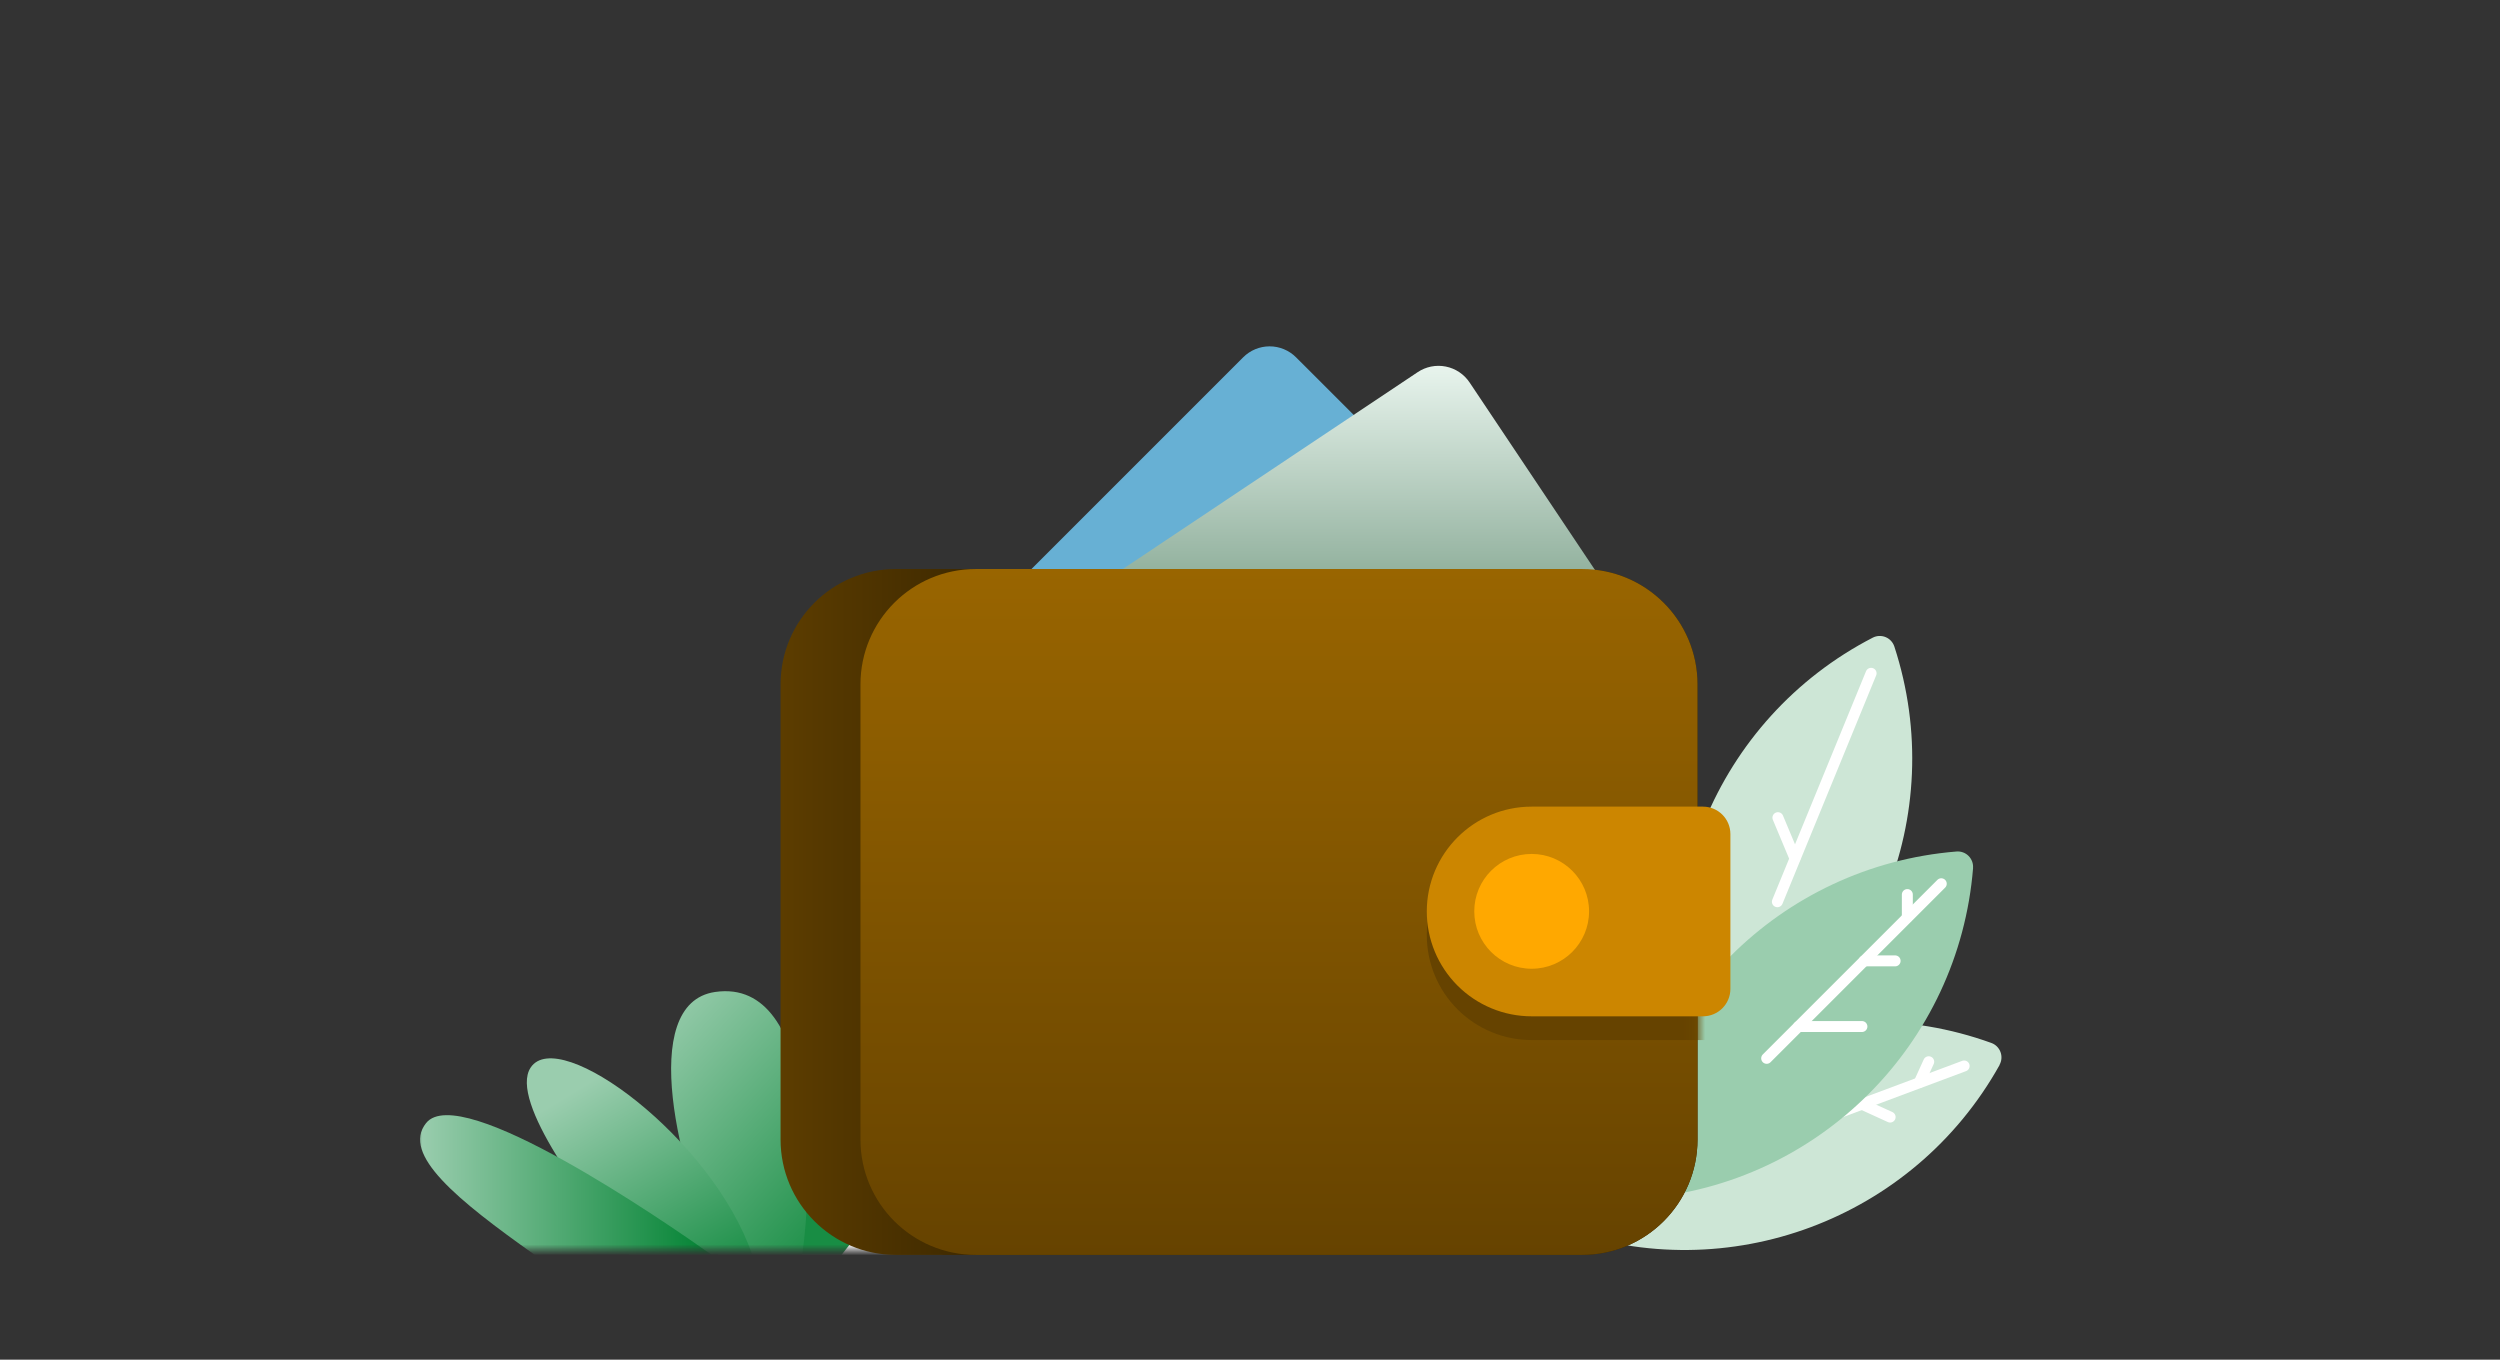
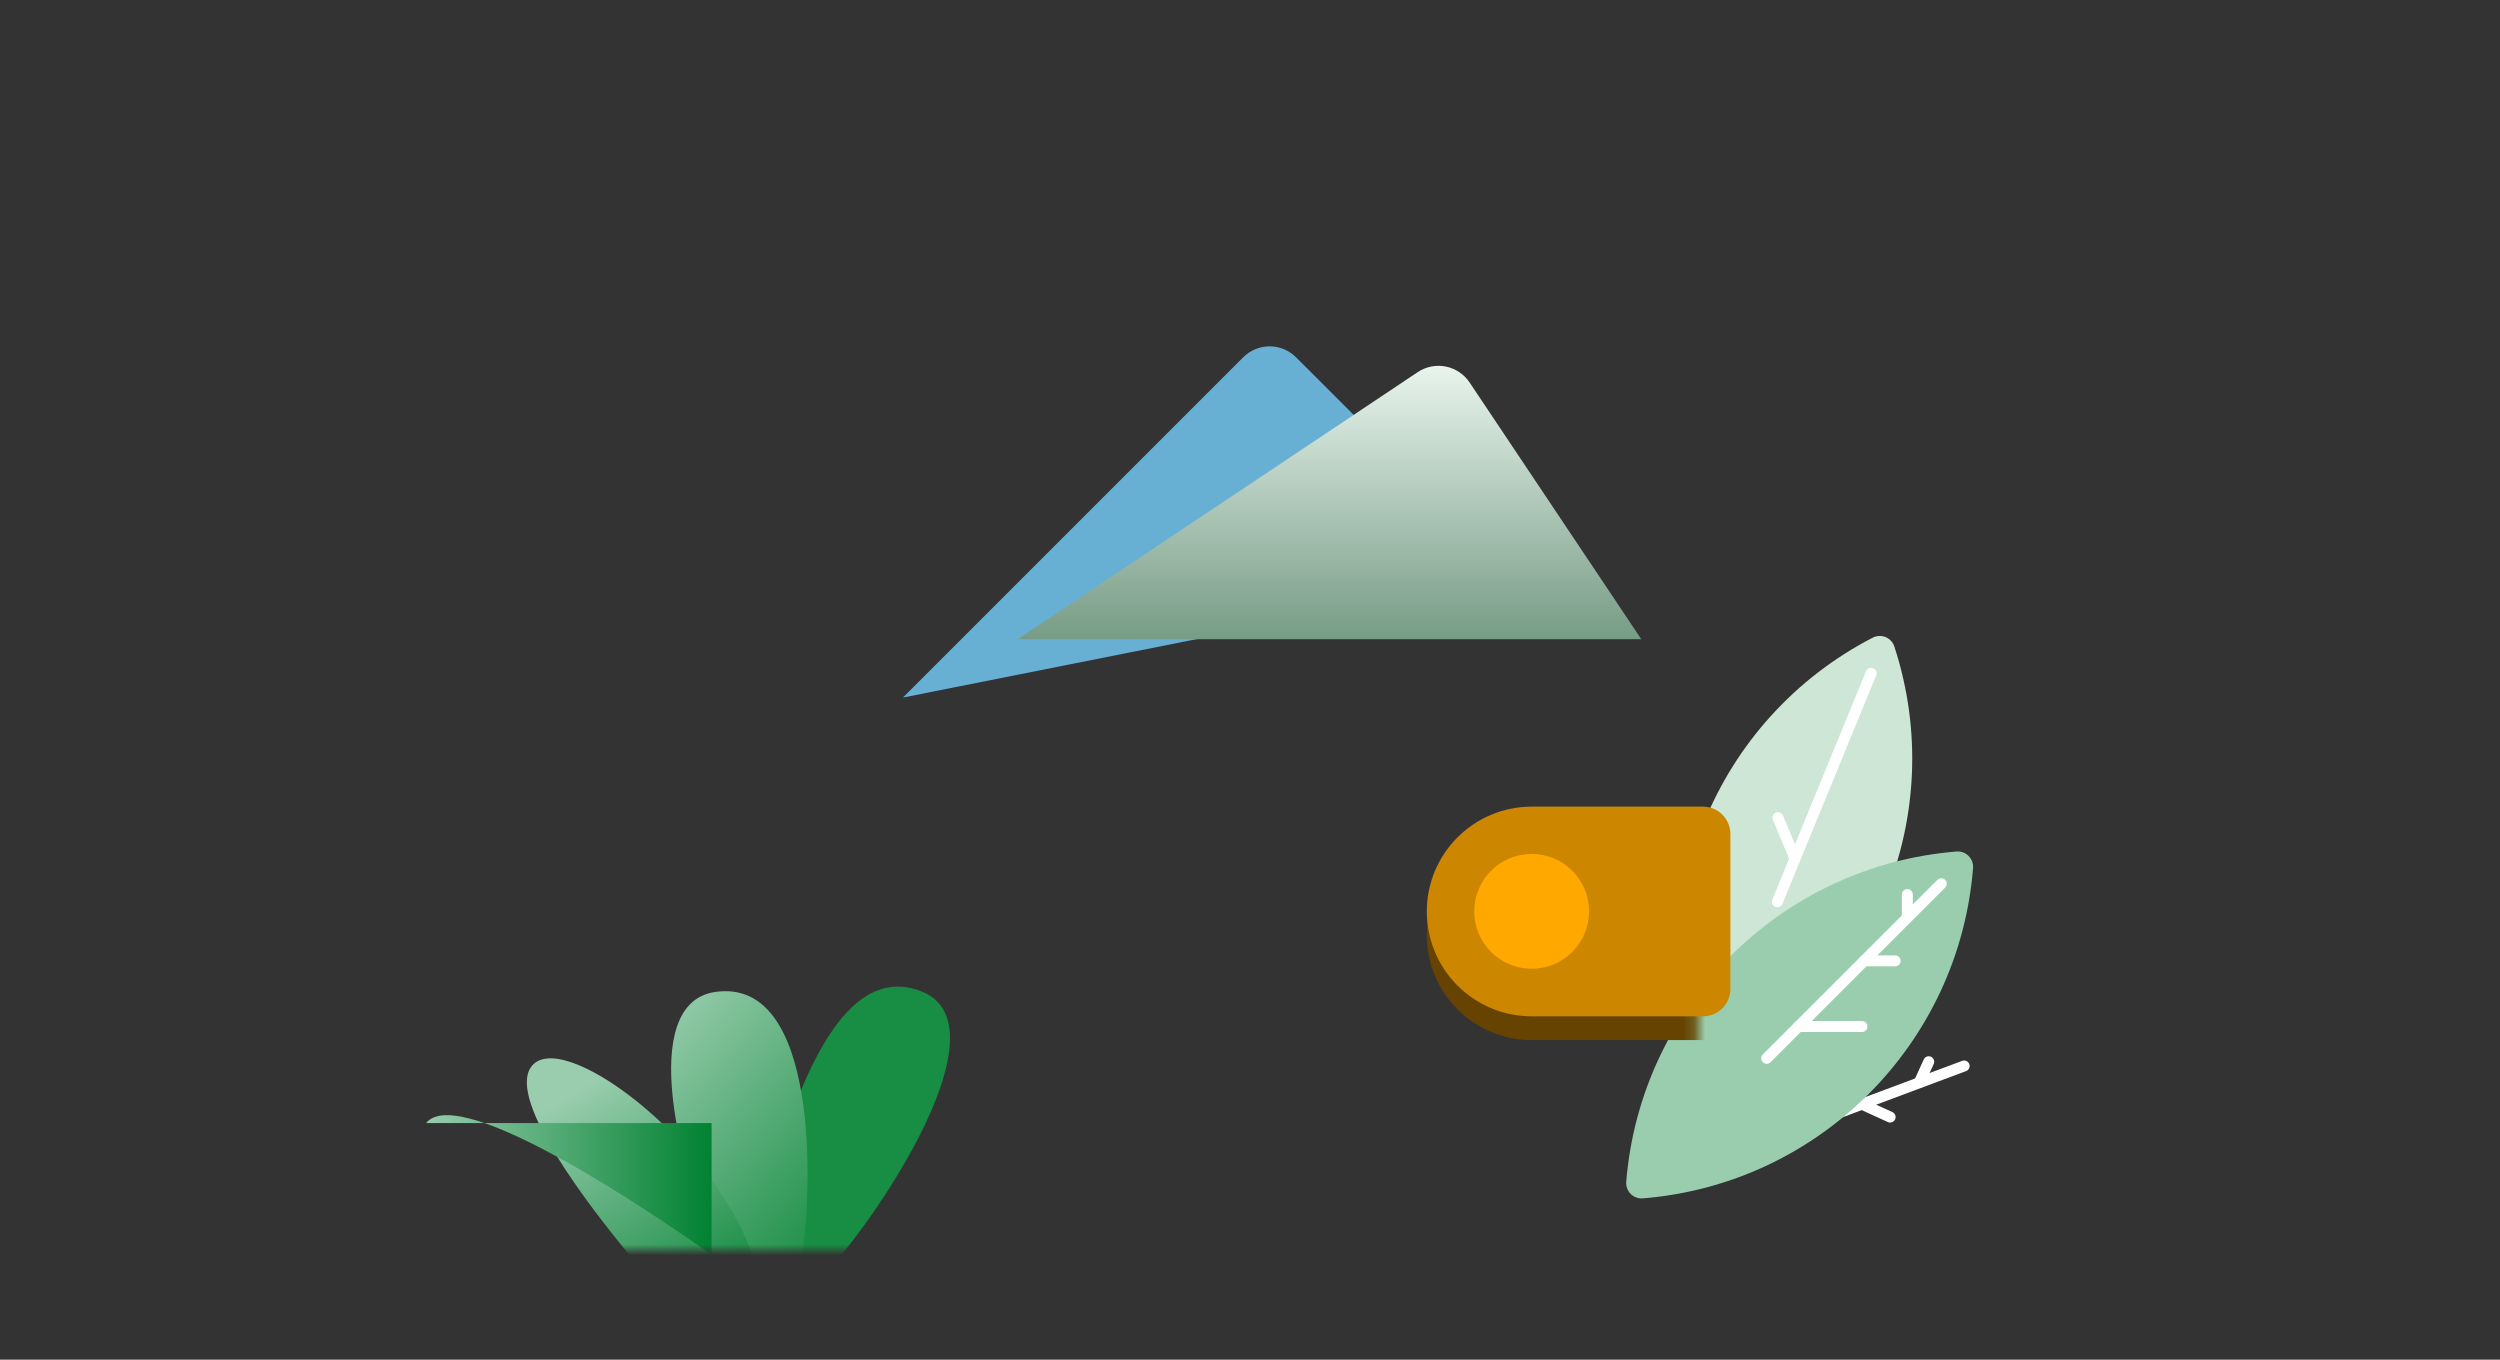
<svg xmlns="http://www.w3.org/2000/svg" width="228" height="124" viewBox="0 0 228 124" fill="none">
  <rect x="0" y="0" width="228" height="124" fill="#333333" stroke="none" />
-   <path d="M182.359 97.112C182.557 96.753 182.588 96.327 182.445 95.943C182.301 95.56 181.998 95.258 181.614 95.118C166.45 89.641 149.552 95.959 141.701 110.04C141.505 110.4 141.475 110.826 141.619 111.209C141.763 111.592 142.067 111.893 142.451 112.035C157.607 117.517 174.504 111.208 182.359 97.134V97.112Z" fill="#CDE6D6" />
  <path d="M158.035 105.101L179.129 97.217" stroke="white" stroke-linecap="round" />
  <path d="M175.044 98.711L175.899 96.831" stroke="white" stroke-linecap="round" />
  <path d="M169.807 100.701L172.379 101.876" stroke="white" stroke-linecap="round" />
  <path d="M172.765 58.965C172.638 58.576 172.347 58.261 171.968 58.105C171.59 57.949 171.162 57.967 170.797 58.154C156.461 65.555 149.609 82.262 154.621 97.598C154.75 97.987 155.042 98.3 155.421 98.455C155.801 98.61 156.229 98.592 156.593 98.404C170.926 91.002 177.775 74.299 172.765 58.965Z" fill="#CDE6D6" />
  <path d="M162.098 82.237L170.644 61.406" stroke="white" stroke-linecap="round" />
  <path d="M163.694 78.271L162.146 74.572" stroke="white" stroke-linecap="round" />
  <path d="M179.94 79.16C179.972 78.753 179.824 78.352 179.535 78.062C179.246 77.773 178.845 77.625 178.437 77.657C162.368 78.962 149.613 91.719 148.311 107.788C148.28 108.196 148.429 108.597 148.719 108.886C149.009 109.175 149.41 109.323 149.818 109.291C165.892 107.997 178.653 95.234 179.945 79.16H179.94Z" fill="#9ACDAE" />
  <path d="M161.121 96.52L177.043 80.598" stroke="white" stroke-linecap="round" />
  <path d="M173.949 83.653V81.584" stroke="white" stroke-linecap="round" />
  <path d="M170.004 87.632H172.835" stroke="white" stroke-linecap="round" />
  <path d="M164.021 93.619H169.807" stroke="white" stroke-linecap="round" />
  <mask id="mask0_1926_6478" style="mask-type:alpha" maskUnits="userSpaceOnUse" x="38" y="89" width="56" height="25">
    <rect x="38" y="89.111" width="56" height="24.889" fill="#D9D9D9" />
  </mask>
  <g mask="url(#mask0_1926_6478)">
-     <path d="M85.772 114.601C89.148 111.271 94.852 104.957 92.791 102.096C89.916 98.107 73.859 107.983 68.836 114.601H85.772Z" fill="white" />
    <path d="M76.755 114.435C82.106 107.873 91.001 93.356 84.152 90.466C75.659 86.884 71.018 103.749 68.651 114.435H76.755Z" fill="#188D44" />
    <path d="M73.157 114.435C74.086 108.467 74.709 89.076 65.214 90.468C58.036 91.52 62.01 107.125 65.499 114.435H73.157Z" fill="url(#paint0_linear_1926_6478)" />
    <path d="M68.601 114.435C64.963 103.838 50.97 93.454 48.394 97.364C46.381 100.419 53.588 109.838 57.387 114.435H68.601Z" fill="url(#paint1_linear_1926_6478)" />
-     <path d="M64.895 114.435C60.572 111.376 41.962 98.562 38.862 102.422C36.579 105.265 41.694 109.429 48.756 114.435H64.895Z" fill="url(#paint2_linear_1926_6478)" />
+     <path d="M64.895 114.435C60.572 111.376 41.962 98.562 38.862 102.422H64.895Z" fill="url(#paint2_linear_1926_6478)" />
  </g>
  <path d="M138.152 52.52L118.201 32.589C117.562 31.948 116.694 31.587 115.788 31.587C114.883 31.587 114.014 31.948 113.375 32.589L82.348 63.616L138.152 52.52Z" fill="#67B0D4" />
-   <path d="M81.706 51.895H144.294C150.104 51.895 154.813 56.604 154.813 62.414V103.928C154.813 109.737 150.104 114.447 144.294 114.447H81.706C75.897 114.447 71.188 109.737 71.188 103.928V62.414C71.188 56.604 75.897 51.895 81.706 51.895Z" fill="url(#paint3_linear_1926_6478)" />
  <path d="M149.686 58.297L134.029 34.884C133.526 34.129 132.743 33.606 131.853 33.429C130.963 33.253 130.04 33.438 129.287 33.944L92.812 58.297H149.686Z" fill="url(#paint4_linear_1926_6478)" />
-   <path d="M88.993 51.895H144.294C150.103 51.895 154.813 56.604 154.813 62.414V103.928C154.813 109.737 150.103 114.447 144.294 114.447H88.993C83.184 114.447 78.475 109.737 78.475 103.928V62.414C78.475 56.604 83.184 51.895 88.993 51.895Z" fill="url(#paint5_linear_1926_6478)" />
  <mask id="mask1_1926_6478" style="mask-type:luminance" maskUnits="userSpaceOnUse" x="78" y="51" width="77" height="64">
    <path d="M88.993 51.895H144.294C150.103 51.895 154.813 56.604 154.813 62.414V103.928C154.813 109.737 150.103 114.447 144.294 114.447H88.993C83.184 114.447 78.475 109.737 78.475 103.928V62.414C78.475 56.604 83.184 51.895 88.993 51.895Z" fill="white" />
  </mask>
  <g mask="url(#mask1_1926_6478)">
    <path d="M139.688 75.73H155.31C156.692 75.73 157.812 76.85 157.812 78.232V92.352C157.812 93.734 156.692 94.854 155.31 94.854H139.688C137.152 94.854 134.719 93.846 132.925 92.053C131.132 90.259 130.124 87.826 130.124 85.29C130.127 80.009 134.408 75.73 139.688 75.73V75.73Z" fill="#664300" />
  </g>
  <path d="M139.688 73.565H155.31C156.692 73.565 157.812 74.685 157.812 76.067V90.186C157.812 91.568 156.692 92.688 155.31 92.688H139.688C137.152 92.688 134.719 91.681 132.925 89.887C131.132 88.093 130.124 85.661 130.124 83.124C130.127 77.844 134.408 73.565 139.688 73.565V73.565Z" fill="#CC8600" />
  <ellipse cx="139.688" cy="83.114" rx="5.235" ry="5.235" fill="#FFA800" />
  <defs>
    <linearGradient id="paint0_linear_1926_6478" x1="59" y1="92.5" x2="80" y2="111.5" gradientUnits="userSpaceOnUse">
      <stop stop-color="#9ACDAE" />
      <stop offset="1" stop-color="#138B40" />
    </linearGradient>
    <linearGradient id="paint1_linear_1926_6478" x1="40.393" y1="106.755" x2="53.788" y2="128.96" gradientUnits="userSpaceOnUse">
      <stop stop-color="#9ACDAE" />
      <stop offset="1" stop-color="#018232" />
    </linearGradient>
    <linearGradient id="paint2_linear_1926_6478" x1="38.312" y1="114.435" x2="64.895" y2="114.435" gradientUnits="userSpaceOnUse">
      <stop stop-color="#9ACDAE" />
      <stop offset="1" stop-color="#018232" />
    </linearGradient>
    <linearGradient id="paint3_linear_1926_6478" x1="95.195" y1="76.084" x2="65.654" y2="76.084" gradientUnits="userSpaceOnUse">
      <stop stop-color="#332200" />
      <stop offset="1" stop-color="#664300" />
    </linearGradient>
    <linearGradient id="paint4_linear_1926_6478" x1="92.812" y1="33.364" x2="92.812" y2="58.297" gradientUnits="userSpaceOnUse">
      <stop stop-color="#E8F4ED" />
      <stop offset="1" stop-color="#779C85" />
    </linearGradient>
    <linearGradient id="paint5_linear_1926_6478" x1="154.813" y1="114.447" x2="154.813" y2="51.895" gradientUnits="userSpaceOnUse">
      <stop stop-color="#664300" />
      <stop offset="1" stop-color="#996500" />
    </linearGradient>
  </defs>
</svg>